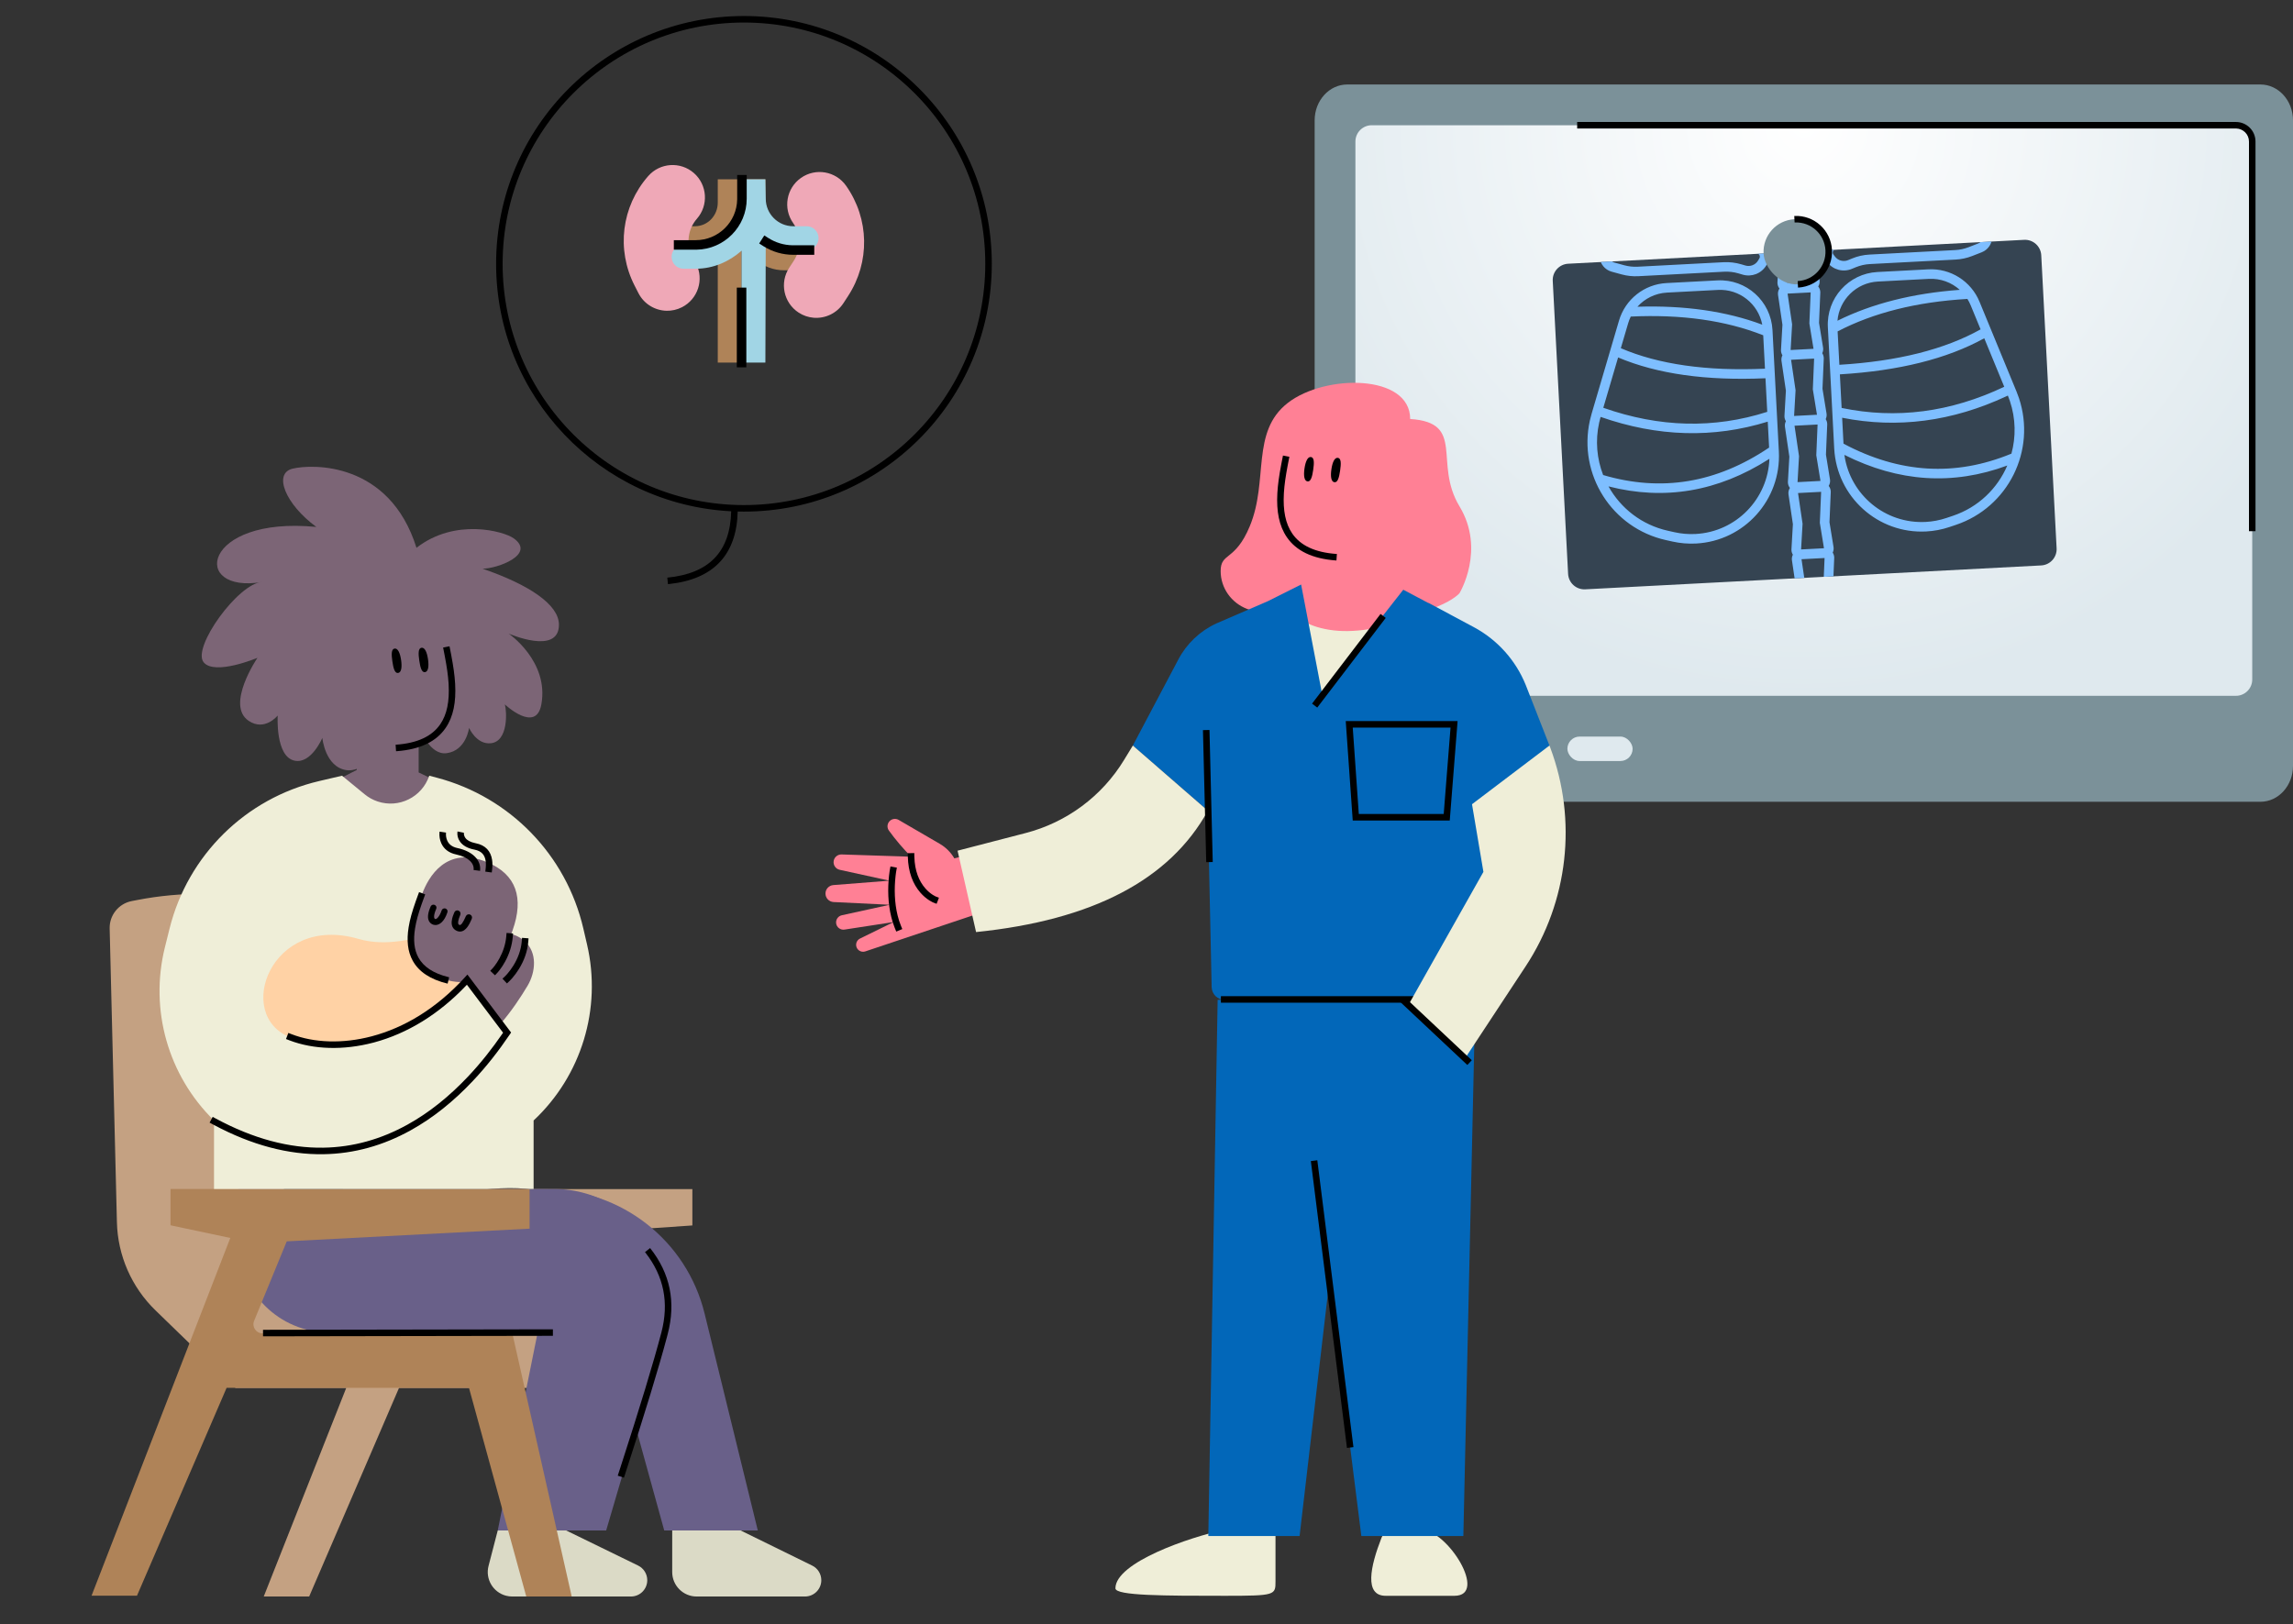
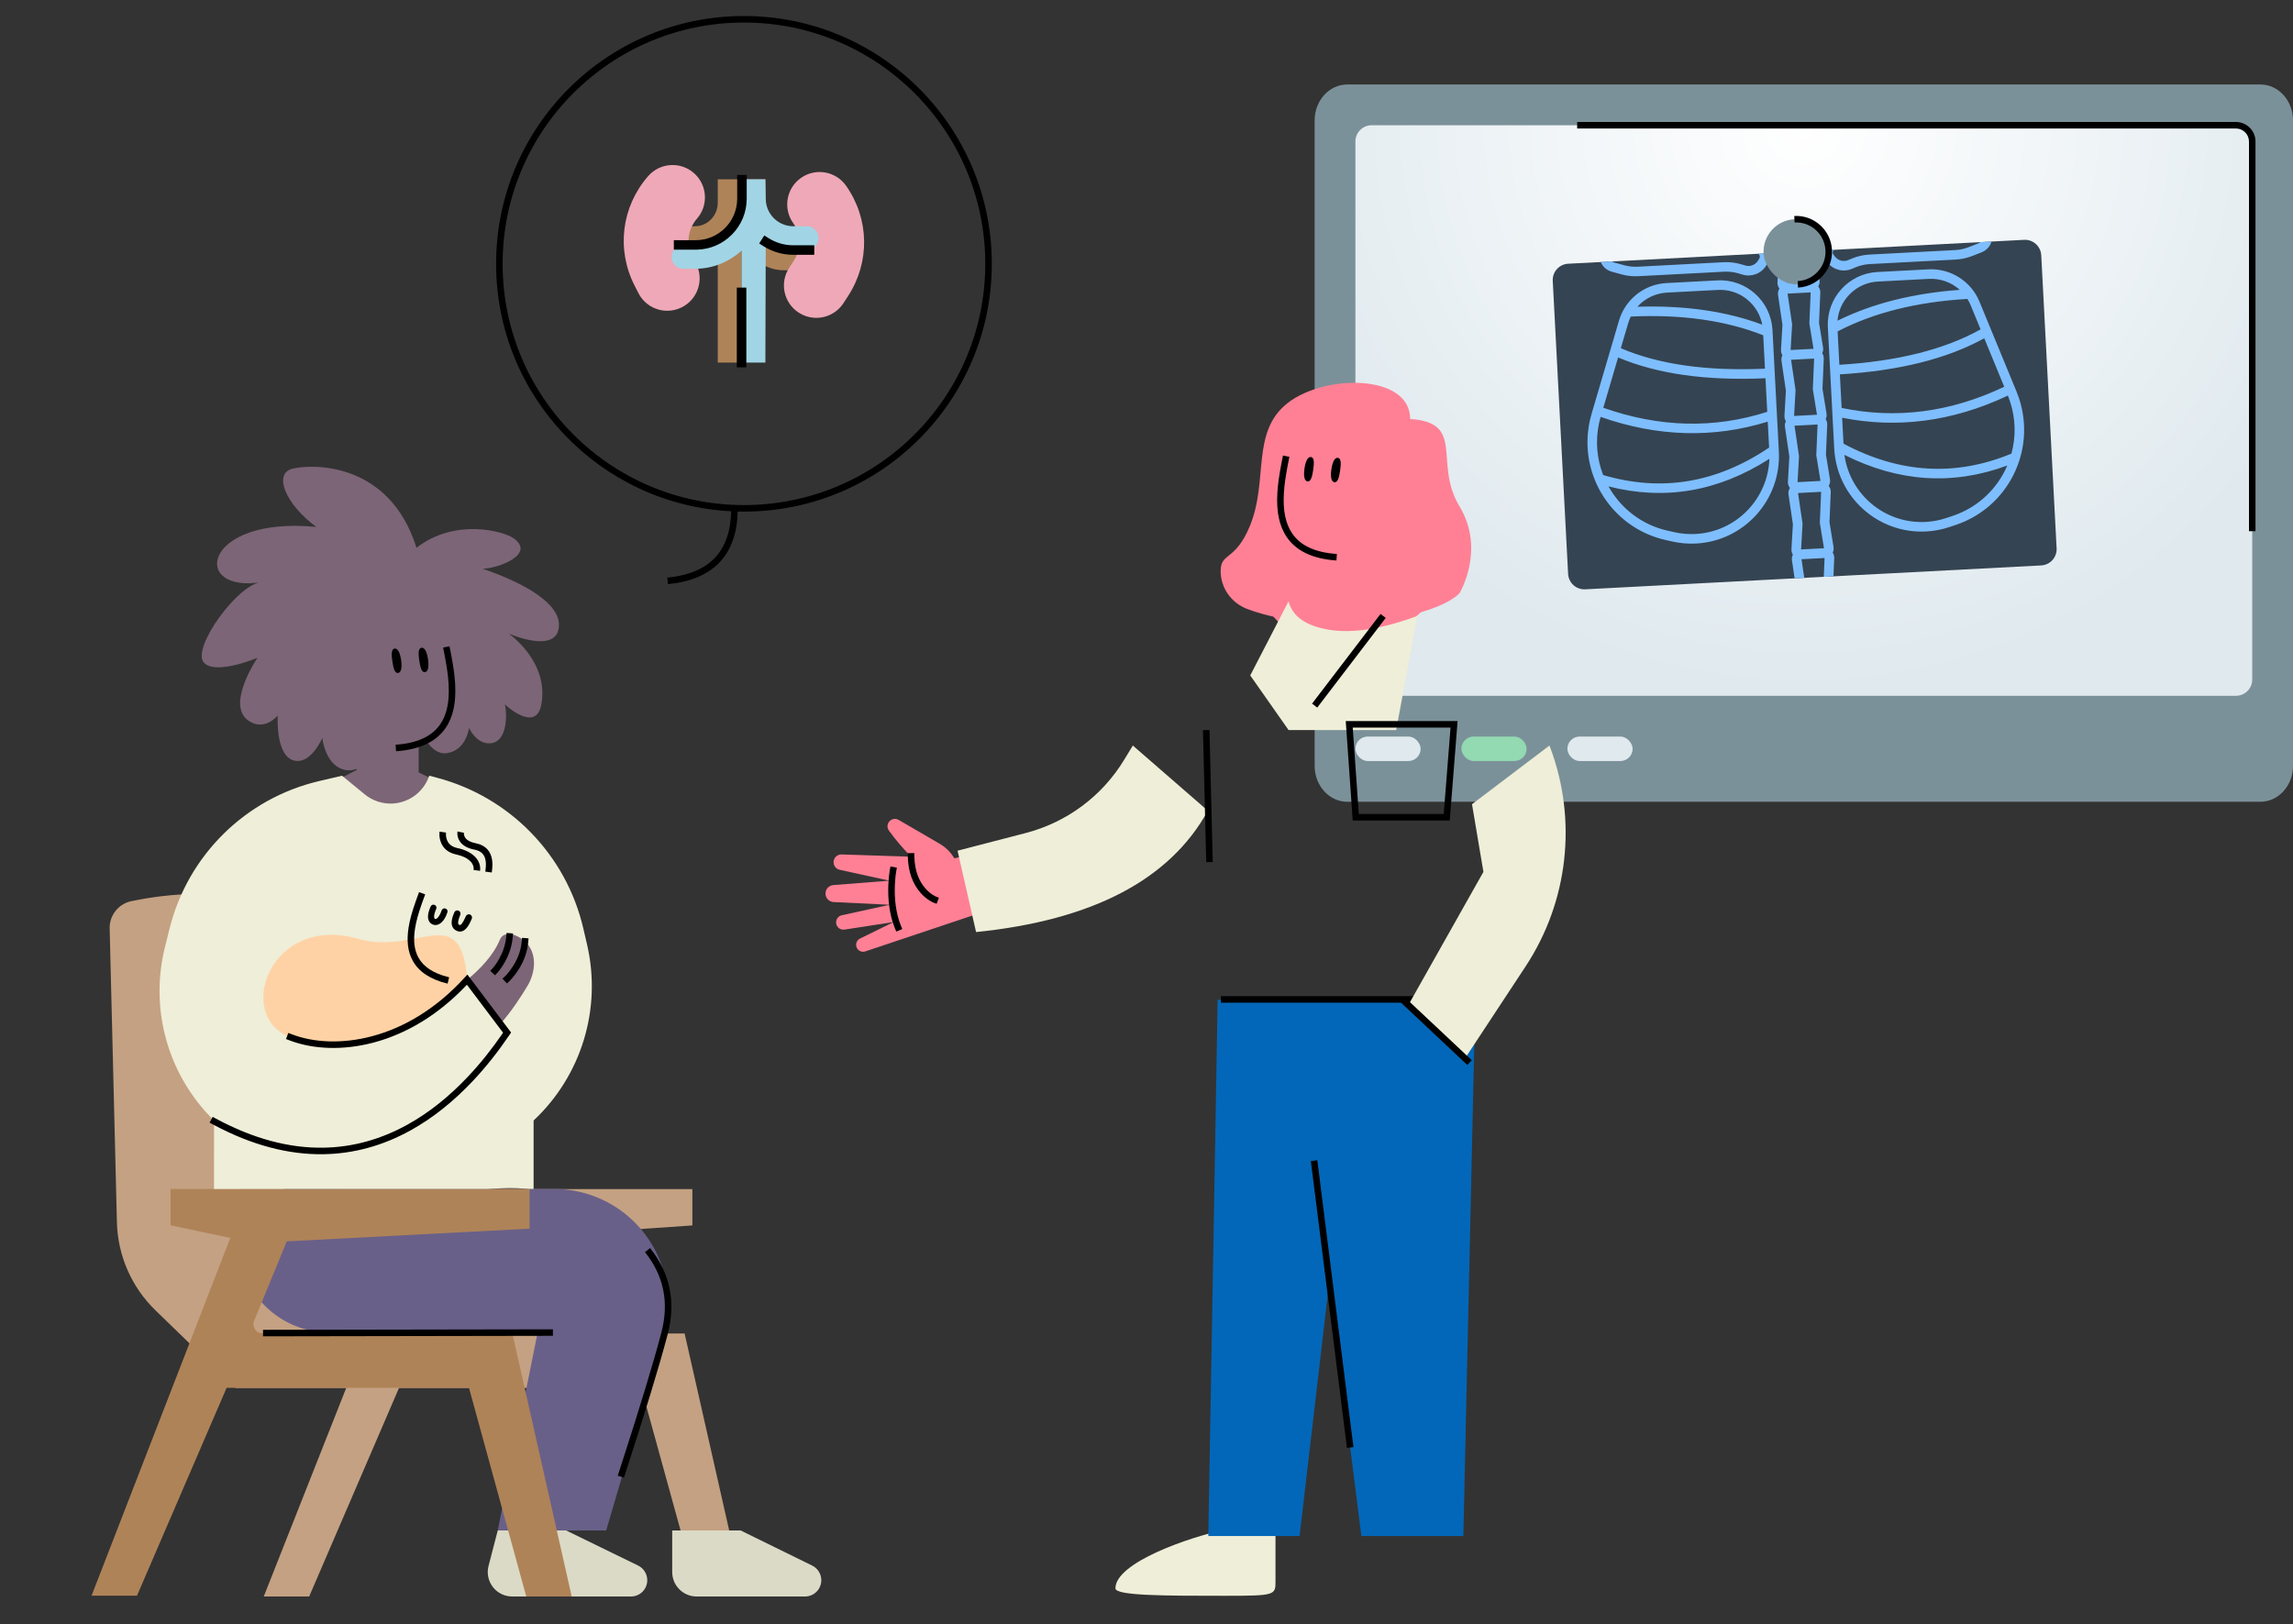
<svg xmlns="http://www.w3.org/2000/svg" xmlns:xlink="http://www.w3.org/1999/xlink" viewBox="187.5 41.353 2812.5 1992.481" overflow="visible">
  <rect x="187.5" y="41.353" width="2812.5" height="1992.481" fill="#333333" stroke="none" />
  <defs>
    <path d="M20,400 L380,400 C391.046,400 400,391.046 400,380 L400,20 C400,8.954 391.046,-2.02906125e-15 380,0 L20,0 C8.954,2.02906125e-15 -1.3527075e-15,8.954 0,20 L0,380 C1.3527075e-15,391.046 8.954,400 20,400 Z" id="mastersceneone-on-one-path-1" />
    <path d="M20,400 L380,400 C391.046,400 400,391.046 400,380 L400,20 C400,8.954 391.046,-2.02906125e-15 380,0 L20,0 C8.954,2.02906125e-15 -1.3527075e-15,8.954 0,20 L0,380 C1.3527075e-15,391.046 8.954,400 20,400 Z" id="mastersceneone-on-one-path-3" />
    <path d="M20,400 L660,400 C671.046,400 680,391.046 680,380 L680,20 C680,8.954 671.046,-2.02906125e-15 660,0 L20,0 C8.954,2.02906125e-15 -1.3527075e-15,8.954 0,20 L0,380 C1.3527075e-15,391.046 8.954,400 20,400 Z" id="mastersceneone-on-one-path-5" />
    <path d="M20,400 L660,400 C671.046,400 680,391.046 680,380 L680,20 C680,8.954 671.046,-2.02906125e-15 660,0 L20,0 C8.954,2.02906125e-15 -1.3527075e-15,8.954 0,20 L0,380 C1.3527075e-15,391.046 8.954,400 20,400 Z" id="mastersceneone-on-one-path-7" />
    <path d="M346,1 L403,44 C455.331,60.593 498.493,98.048 522.293,147.519 L574,255 L574,255 L617,159 L692,193 L638.025,319.888 C620.731,360.545 573.752,379.484 533.094,362.19 C518.031,355.782 505.296,344.908 496.607,331.035 L454,263 L454,263 L473.567,500.595 C474.507,512.019 472.595,523.498 468,534 L468,534 L468,534 L122.244,534 C67.015,534 22.244,489.228 22.244,434 C22.244,427.344 22.908,420.705 24.227,414.181 L66.688,204.183 C82.34,126.777 138.279,63.698 213.26,38.906 L216,38 L216,38 L271,0 L324.457,50.637 L346,1 Z" id="mastersceneone-on-one-path-11" />
    <polygon id="mastersceneone-on-one-path-13" points="14.61 657.775 139.738 657.775 179.047 345.471 215.475 657.775 327.432 657.775 315.989 -1.70530257e-13 3.41060513e-13 -1.70530257e-13" />
    <rect id="mastersceneone-on-one-path-9" x="0" y="0" width="1400" height="928" />
  </defs>
  <g id="Master/Scene/One on One" stroke="none" stroke-width="1" fill="none" fill-rule="evenodd">
    <g id="Furniture" transform="translate(1800, 0) scale(1 1)">
      <defs>
        <radialGradient cx="50%" cy="0%" fx="50%" fy="0%" r="100%" gradientTransform="translate(0.5,0),scale(0.636,1),rotate(90),translate(-0.5,-0)" id="furniturexray-radialGradient-1">
          <stop stop-color="#FFF" offset="0%" />
          <stop stop-color="#DFE9EE" offset="100%" />
        </radialGradient>
        <path d="M580,0 L20,0 C8.954,2.02906125e-15 -1.3527075e-15,8.954 0,20 L0,380 C1.3527075e-15,391.046 8.954,400 20,400 L580,400 C591.046,400 600,391.046 600,380 L600,20 C600,8.954 591.046,-2.02906125e-15 580,0 Z" id="furniturexray-path-2" />
      </defs>
      <g id="Furniture/XRay" stroke="none" stroke-width="1" fill="none" fill-rule="evenodd">
        <path d="M1160,145 C1182.091,145 1200,164.699 1200,189 L1200,981 C1200,1005.301 1182.091,1025 1160,1025 L40,1025 C17.909,1025 0,1005.301 0,981 L0,189 C0,164.699 17.909,145 40,145 L1160,145 Z" id="Frame" fill="#7B9199" />
        <rect id="Rectangle" fill="#93D9B2" x="180" y="945" width="80" height="30" rx="15" />
        <rect id="Rectangle-Copy-7" fill="#DFE9EE" x="310" y="945" width="80" height="30" rx="15" />
        <rect id="Rectangle-Copy-8" fill="#DFE9EE" x="50" y="945" width="80" height="30" rx="15" />
        <path d="M1130,195 L70,195 C58.954,195 50,203.954 50,215 L50,875 C50,886.046 58.954,895 70,895 L1130,895 C1141.046,895 1150,886.046 1150,875 L1150,215 C1150,203.954 1141.046,195 1130,195 Z" id="Mask" fill="url(#furniturexray-radialGradient-1)" />
        <g id="Group-2" transform="translate(599.895, 528.003) rotate(-3) translate(-599.895, -528.003) translate(299.895, 306.003)">
          <g id="Combined-Shape" transform="translate(-0, 44)">
            <mask id="furniturexray-mask-3" fill="#fff">
              <use xlink:href="#furniturexray-path-2" />
            </mask>
            <use id="Mask" fill="#354452" xlink:href="#furniturexray-path-2" />
            <path d="M315.187,-44 C321.711,-44 327,-38.763 327,-32.302 C327,-31.938 326.983,-31.573 326.948,-31.211 L326.948,-31.211 L323.475,5.504 L326.832,36.036 C327.151,38.935 326.371,41.702 324.823,43.929 C326.194,45.84 327,48.176 327,50.698 C327,51.062 326.983,51.427 326.948,51.789 L326.948,51.789 L323.475,88.504 L326.832,119.036 C327.104,121.508 326.577,123.884 325.456,125.911 C326.439,127.618 327,129.593 327,131.698 C327,132.062 326.983,132.427 326.948,132.789 L326.948,132.789 L323.475,169.504 L326.832,200.036 C327.104,202.508 326.577,204.884 325.456,206.911 C326.439,208.618 327,210.593 327,212.698 C327,213.062 326.983,213.427 326.948,213.789 L326.948,213.789 L323.475,250.504 L326.832,281.036 C327.151,283.935 326.371,286.702 324.823,288.929 C326.194,290.84 327,293.176 327,295.698 C327,296.062 326.983,296.427 326.948,296.789 L326.948,296.789 L323.475,333.504 L326.832,364.036 C327.104,366.508 326.577,368.884 325.456,370.911 C326.439,372.618 327,374.593 327,376.698 C327,377.062 326.983,377.427 326.948,377.789 L326.948,377.789 L323.475,414.504 L326.832,445.036 C327.531,451.391 322.95,457.112 316.569,457.908 L316.569,457.908 L316.367,457.931 C315.942,457.977 315.516,458 315.088,458 L315.088,458 L286.912,458 C280.388,458 275.1,452.763 275.1,446.302 C275.1,445.879 275.123,445.456 275.169,445.036 L275.169,445.036 L278.526,414.504 L275.052,377.789 C274.817,375.304 275.385,372.928 276.545,370.913 C275.624,369.248 275.1,367.335 275.1,365.302 C275.1,364.879 275.123,364.456 275.169,364.036 L275.169,364.036 L278.526,333.504 L275.052,296.789 C274.778,293.887 275.598,291.134 277.178,288.93 C275.867,287.047 275.1,284.763 275.1,282.302 C275.1,281.879 275.123,281.456 275.169,281.036 L275.169,281.036 L278.526,250.504 L275.052,213.789 C274.817,211.304 275.385,208.928 276.545,206.913 C275.624,205.248 275.1,203.335 275.1,201.302 C275.1,200.879 275.123,200.456 275.169,200.036 L275.169,200.036 L278.526,169.504 L275.052,132.789 C274.817,130.304 275.385,127.928 276.545,125.913 C275.624,124.248 275.1,122.335 275.1,120.302 C275.1,119.879 275.123,119.456 275.169,119.036 L275.169,119.036 L278.526,88.504 L275.052,51.789 C274.778,48.887 275.598,46.134 277.178,43.93 C275.867,42.047 275.1,39.763 275.1,37.302 C275.1,36.879 275.123,36.456 275.169,36.036 L275.169,36.036 L278.526,5.504 L275.052,-31.211 C274.45,-37.576 279.117,-43.227 285.509,-43.929 L285.509,-43.929 L285.712,-43.949 C286.078,-43.983 286.446,-44 286.814,-44 L286.814,-44 Z M315.159,376.999 L315.088,377 L286.912,377 C286.889,377 286.865,377 286.841,377 L290.399,414.593 L286.912,446.302 L315.088,446.302 L311.602,414.593 L315.159,376.999 Z M315.187,295.698 L286.814,295.698 L290.399,333.593 L286.945,365 L315.055,365 L311.602,333.593 L315.187,295.698 Z M201.73,30 C237.225,30 266,58.837 266,94.409 L266,94.409 L266,243.442 C266,302.845 217.949,351 158.674,351 C148.975,351 139.32,349.682 129.974,347.083 L129.974,347.083 L121.918,344.843 C56.622,326.683 18.379,258.914 36.499,193.477 C37.246,190.779 38.085,188.108 39.014,185.468 L39.014,185.468 L78.589,72.99 C87.653,47.23 111.945,30 139.201,30 L139.201,30 Z M460.799,30 C488.055,30 512.347,47.23 521.411,72.99 L560.986,185.468 C561.915,188.108 562.754,190.779 563.501,193.477 C581.621,258.914 543.378,326.683 478.082,344.843 L470.026,347.083 C460.68,349.682 451.025,351 441.326,351 C382.051,351 334,302.845 334,243.442 L334,94.409 C334,58.837 362.775,30 398.27,30 L460.799,30 Z M253.946,251.913 L253.313,252.272 C188.939,288.797 122.733,296.528 55.077,275.383 C68.56,302.888 93.259,324.719 125.043,333.558 L125.043,333.558 L133.099,335.799 C141.428,338.115 150.031,339.289 158.674,339.289 C208.646,339.289 249.667,300.88 253.946,251.913 Z M346.056,251.913 L346.141,252.855 C350.86,301.372 391.674,339.289 441.326,339.289 C449.969,339.289 458.572,338.115 466.901,335.799 L474.957,333.558 C506.741,324.719 531.44,302.888 544.925,275.383 C477.045,296.597 410.628,288.746 346.056,251.913 Z M315.159,212.999 L315.088,213 L286.912,213 C286.889,213 286.865,213 286.841,213 L290.399,250.593 L286.912,282.302 L315.088,282.302 L311.602,250.593 L315.159,212.999 Z M49.899,189.754 L49.54,190.799 C48.894,192.719 48.3,194.656 47.759,196.609 C41.662,218.628 42.618,240.94 49.264,261.125 C119.434,285.873 187.621,278.245 254.315,238.136 L254.315,206.277 C186.766,223.415 118.566,217.891 49.899,189.754 Z M550.102,189.753 L548.482,190.414 C480.362,217.976 412.703,223.281 345.685,206.277 L345.685,238.136 C412.379,278.245 480.566,285.873 550.735,261.127 C557.382,240.94 558.338,218.628 552.241,196.609 C551.602,194.301 550.888,192.014 550.102,189.753 Z M75.136,118.02 L53.772,178.739 C121.328,206.553 188.11,211.701 254.315,194.239 L254.314,152.978 C181.68,152.404 121.951,140.784 75.136,118.02 Z M524.864,118.02 C478.049,140.784 418.32,152.404 345.686,152.978 L345.685,194.239 C411.89,211.701 478.672,206.553 546.228,178.739 Z M315.159,131.999 L315.088,132 L286.912,132 C286.889,132 286.865,132 286.841,132 L290.399,169.593 L286.945,201 L315.055,201 L311.602,169.593 L315.159,131.999 Z M93.268,68.754 L93.111,69.034 C91.748,71.522 90.574,74.145 89.61,76.885 L89.61,76.885 L79.058,106.871 C124.3,129.17 182.715,140.657 254.313,141.232 L254.315,100.183 C209.296,79.602 155.625,69.107 93.268,68.754 Z M506.734,68.754 L506.166,68.757 C444.202,69.172 390.72,79.668 345.685,100.194 L345.687,141.232 C417.285,140.657 475.7,129.17 520.942,106.871 L510.39,76.885 C509.39,74.041 508.163,71.325 506.734,68.754 Z M315.187,50.698 L286.814,50.698 L290.399,88.593 L286.945,120 L315.055,120 L311.602,88.593 L315.187,50.698 Z M460.799,41.711 L398.27,41.711 C371.695,41.711 349.724,61.467 346.184,87.123 C389.634,68.321 440.236,58.335 497.963,57.125 C488.312,47.468 475.05,41.711 460.799,41.711 Z M201.73,41.711 L139.201,41.711 C124.95,41.711 111.689,47.468 102.038,57.125 C159.892,58.331 210.493,68.314 253.813,87.113 C250.27,61.462 228.302,41.711 201.73,41.711 L201.73,41.711 Z M315.187,-32.302 L286.814,-32.302 L290.399,5.593 L286.912,37.302 L315.088,37.302 L311.602,5.593 L315.187,-32.302 Z M59.198,-8.79 C60.506,-16.636 67.908,-22.016 75.848,-20.838 L75.848,-20.838 L133.925,-12.228 L251.265,-12.228 C254.27,-12.228 257.21,-11.372 259.738,-9.765 L259.738,-9.765 L259.998,-9.596 C267.226,-4.8 269.175,4.913 264.352,12.1 L264.352,12.1 L262.56,14.77 C256.1,24.396 243.884,28.419 232.923,24.53 L232.923,24.53 L228.138,22.833 C222.447,20.814 216.45,19.782 210.407,19.782 L210.407,19.782 L105.096,19.782 C98.171,19.782 91.291,18.672 84.72,16.497 L84.72,16.497 L72.719,12.523 C64.527,9.81 59,2.188 59,-6.398 C59,-7.119 59.054,-7.839 59.161,-8.551 L59.161,-8.551 Z M540.802,-8.79 L540.839,-8.551 C540.946,-7.839 541,-7.119 541,-6.398 C541,2.188 535.473,9.81 527.281,12.523 L515.28,16.497 C508.709,18.672 501.829,19.782 494.904,19.782 L389.593,19.782 C383.55,19.782 377.553,20.814 371.861,22.833 L367.077,24.53 C356.116,28.419 343.9,24.396 337.44,14.77 L335.648,12.1 C330.825,4.913 332.774,-4.8 340.002,-9.596 L340.262,-9.765 C342.79,-11.372 345.73,-12.228 348.735,-12.228 L466.075,-12.228 L524.152,-20.838 C532.092,-22.016 539.494,-16.636 540.802,-8.79 Z M74.119,-9.307 C72.504,-9.546 70.999,-8.438 70.758,-6.832 C70.736,-6.688 70.725,-6.543 70.725,-6.398 C70.725,-2.832 73.021,0.334 76.424,1.461 L76.424,1.461 L88.425,5.435 C93.801,7.215 99.43,8.123 105.096,8.123 L105.096,8.123 L210.407,8.123 C217.793,8.123 225.123,9.384 232.079,11.852 L232.079,11.852 L236.863,13.549 C242.76,15.641 249.332,13.477 252.807,8.299 L252.807,8.299 L254.599,5.629 C255.828,3.798 255.331,1.323 253.49,0.102 C252.831,-0.335 252.057,-0.569 251.265,-0.569 L251.265,-0.569 L133.055,-0.569 Z M525.881,-9.307 L466.945,-0.569 L348.735,-0.569 C347.943,-0.569 347.169,-0.335 346.51,0.102 C344.669,1.323 344.172,3.798 345.401,5.629 L347.193,8.299 C350.668,13.477 357.24,15.641 363.137,13.549 L367.921,11.852 C374.877,9.384 382.207,8.123 389.593,8.123 L494.904,8.123 C500.57,8.123 506.199,7.215 511.575,5.435 L523.576,1.461 C526.979,0.334 529.275,-2.832 529.275,-6.398 C529.275,-6.543 529.264,-6.688 529.242,-6.832 C529.001,-8.438 527.496,-9.546 525.881,-9.307 Z" fill="#7EBEFF" fill-rule="nonzero" mask="url(#furniturexray-mask-3)" />
          </g>
          <rect id="Rectangle-Copy-6" fill="#7B9199" x="260" y="4" width="80" height="80" rx="40" />
          <path d="M300,6.36646291e-12 C324.301,6.36646291e-12 344,19.699 344,44 C344,68.058 324.693,87.606 300.728,87.994 L300,88 L300,80 C319.882,80 336,63.882 336,44 C336,24.317 320.203,8.323 300.595,8.005 L300,8 L300,6.36646291e-12 Z" id="Rectangle-Copy-6" fill="#000" fill-rule="nonzero" />
        </g>
        <path d="M1130,191 C1143.122,191 1153.785,201.531 1154,214.603 L1154,215 L1154,693 L1146,693 L1146,215 C1146,206.269 1139.006,199.171 1130.315,199.003 L1130,199 L322,199 L322,191 L1130,191 Z" id="Path-73" fill="#000" fill-rule="nonzero" />
      </g>
    </g>
    <g transform="translate(0, 200) scale(1 1)" id="Master/Character/Sitting">
      <defs>
        <rect id="mastercharactersitting-path-1" x="0" y="0" width="1400" height="928" />
        <path d="M346,1 L403,44 C455.331,60.593 498.493,98.048 522.293,147.519 L574,255 L574,255 L617,159 L692,193 L637.21,321.804 C619.916,362.461 572.937,381.4 532.279,364.106 C517.499,357.818 504.953,347.227 496.275,333.711 L465,285 L465,285 C484.333,388.333 494.667,454.667 496,484 C497.333,513.333 487.667,530 467,534 L122.244,534 C67.015,534 22.244,489.228 22.244,434 C22.244,427.344 22.908,420.705 24.227,414.181 L66.688,204.183 C82.34,126.777 138.279,63.698 213.26,38.906 L216,38 L216,38 L271,0 L324.457,50.637 L346,1 Z" id="mastercharactersitting-path-3" />
      </defs>
      <g id="Master/Character/Sitting" stroke="none" stroke-width="1" fill="none" fill-rule="evenodd">
        <g id="Chair" transform="translate(100, 800) scale(1 1)">
          <g id="Chair/Wooden" stroke="none" stroke-width="1" fill="none" fill-rule="evenodd">
            <path d="M927.228,677.299 L620.956,677.299 C613.032,677.299 607.64,669.262 610.648,661.932 L650.658,564.473 L936.736,544.771 L936.736,500.216 L508.138,500.216 L508.138,544.771 L581.432,560.303 L536.068,677.299 L508.143,677.299 L433.164,604.571 L443.774,173.952 C444.143,158.861 432.09,146.514 416.99,146.514 C364.025,135.543 309.411,135.171 256.302,145.421 L249.092,146.812 C233.061,149.905 221.611,164.123 222.01,180.44 L230.903,540.85 C231.901,581.691 248.892,620.509 278.221,648.958 L376.341,744.132 L425.263,744.132 L512.165,744.132 L411,1000 L466.712,1000 L576.903,744.132 L577.043,744.132 L874.085,744.132 L944.288,999 L1000,999 L927.228,677.299 Z" id="Chair-back" fill="#C4A182" />
            <path d="M942,1000 L1074.874,1000 C1085.92,1000 1094.874,991.046 1094.874,980 C1094.874,972.372 1090.535,965.408 1083.688,962.047 L996,919 L996,919 L912,919 L912,970 C912,986.569 925.431,1000 942,1000 Z" id="Fill-21" fill="#DBDAC6" />
            <path d="M715.77,1000 L861.405,1000 C872.451,1000 881.405,991.046 881.405,980 C881.405,972.355 877.047,965.378 870.176,962.026 L782,919 L782,919 L698,919 L686.73,962.471 C682.572,978.509 692.202,994.882 708.241,999.04 C710.7,999.677 713.229,1000 715.77,1000 Z" id="Fill-21" fill="#DBDAC6" />
-             <path d="M756.962,500.388 L468,501.101 L468,501.101 L468,564.729 C468,626.164 517.888,675.965 579.43,675.965 L835.169,675.965 L902.229,919 L1017,919 L951.698,652.747 C929.715,563.113 849.252,500.16 756.962,500.388 Z" id="Fill-27" fill="#696089" />
            <path d="M766.995,500 L380,500 L380,500 L380,564.867 C380,626.277 429.862,676.059 491.371,676.059 L746.975,676.059 L698.003,919 L831,919 L901.326,679.434 C923.105,605.245 880.618,527.447 806.428,505.668 C793.621,501.909 780.342,500 766.995,500 Z" id="Fill-29" fill="#696089" />
            <path d="M884.899,572.512 C909.519,603.505 916.735,638.802 906.489,678.011 L905.572,681.495 C895.663,718.861 878.59,774.852 854.344,849.498 L852.804,854.238 L845.196,851.762 L848.254,842.35 C872.406,767.843 889.24,712.379 898.749,675.989 C908.267,639.565 901.81,607.15 879.322,578.359 L878.635,577.488 L884.899,572.512 Z" id="Path-11" fill="#000" fill-rule="nonzero" />
            <g id="Chair-front" transform="translate(199, 500)">
              <path d="M516.905,177.161 L210.504,177.161 C202.576,177.161 197.182,169.119 200.191,161.787 L240.218,64.286 L538.08,48.706 L538.08,0.001 L97.637,0.001 L97.637,44.575 L170.963,60.114 L0.792,499.001 L56.527,499.001 L166.431,244.022 L463.739,244.022 L534,500 L589.735,500 L516.905,177.161 Z" id="Chair" fill="#AF8358" />
              <polygon id="Stroke-7" fill="#000" fill-rule="nonzero" points="566.665 172.194 566.679 180.194 211.126 180.807 211.112 172.807" />
            </g>
          </g>
        </g>
        <g id="Head" transform="translate(561, 572)" fill="#7C6576">
          <path d="M173.493,66.499 C182.106,110.758 197.903,184.72 112,190.645 C47.349,195.103 34.122,133.336 28,98.645 C19,47.645 36,13.645 84,2.645 C149.358,-12.334 168.339,40.016 173.493,66.499" />
          <path d="M140,217 L140,172 L66,172 L64,214 L-6.39488462e-13,246.645 L37.2,279.967 C78.318,316.8 141.503,313.347 178.363,272.253 L201.333,246.645 L140,217 Z" id="Neck" />
        </g>
        <g id="Hair" transform="translate(404, 378) scale(1 1)">
          <g id="Hair/Dreadlocks" stroke="none" stroke-width="1" fill="none" fill-rule="evenodd">
            <path d="M178.86,368.635 C178.86,368.635 165.393,400.659 145.005,396.616 C121.003,391.856 124.111,341.177 124.111,341.177 C124.111,341.177 108.177,361.093 88.346,347.572 C59.938,328.202 99.285,270.383 99.285,270.383 C99.285,270.383 47.095,292.387 33.369,275.98 C18.382,258.065 76.011,178.506 105.12,177.342 C16.63,192.479 30.923,96.075 171.487,109.811 C133.393,81.867 118.33,44.135 142.379,38.314 C166.427,32.492 261.246,29.472 294.338,135.426 C341.724,98.514 401.383,115.019 413.643,123.827 C441.133,143.576 393.484,161.041 375.393,161.041 C432.983,180.835 469.077,205.286 469.077,229.737 C469.077,267.783 407.368,240.624 407.368,240.624 C407.368,240.624 457.195,274.6 447.488,327.619 C440.927,363.458 402.734,327.555 402.734,327.555 C405.172,335.786 407.255,373.227 385.245,375.219 C367.78,376.8 358.836,356.355 358.836,356.355 C358.836,356.355 355.487,384.088 331.377,387.365 C310.644,390.184 299.09,358.039 299.09,358.039 L271.448,363.458 C271.448,363.458 234.738,412.062 208.485,408.206 C182.232,404.35 178.86,368.635 178.86,368.635" id="Hair" fill="#7C6576" />
          </g>
        </g>
        <g id="Face" transform="translate(593, 622) scale(1 1)" fill="#000">
          <g id="Face/Normal" stroke="none" stroke-width="1" fill="none" fill-rule="evenodd">
            <path d="M138.007,13.77 L145.857,12.23 L147.549,20.88 L148.018,23.34 C150.609,37.064 152.103,47.442 152.719,57.821 L152.762,58.562 C153.984,80.661 150.61,98.596 141.031,112.508 C129.646,129.044 110.034,138.786 81.151,140.928 L80.273,140.991 L79.727,133.009 C106.811,131.157 124.441,122.498 134.442,107.972 C142.847,95.764 145.907,79.496 144.774,59.004 L144.689,57.579 C144.071,47.832 142.628,37.909 140.153,24.804 L139.313,20.428 L138.007,13.77 Z" id="Stroke-9" fill="#000" fill-rule="nonzero" />
            <path d="M86.472,29.11 C87.672,37.37 86.979,44.321 82.81,44.958 C78.641,45.594 76.976,39.004 75.777,30.743 C74.578,22.483 74.291,15.681 78.467,15.044 C82.644,14.405 85.273,20.849 86.472,29.11" id="Eye-L" fill="#000" />
            <path d="M119.472,28.11 C120.672,36.37 119.979,43.321 115.81,43.957 C111.641,44.595 109.976,38.003 108.777,29.743 C107.578,21.482 107.291,14.682 111.467,14.043 C115.644,13.406 118.273,19.849 119.472,28.11" id="Eye-R" fill="#000" />
          </g>
        </g>
        <g id="Torso" transform="translate(0, 372)">
          <mask id="mastercharactersitting-mask-2" fill="#fff">
            <use xlink:href="#mastercharactersitting-path-1" />
          </mask>
          <g id="Mask" />
          <g mask="url(#mastercharactersitting-mask-2)">
            <g transform="translate(100, 288) scale(1 1)" id="Upper Body">
              <g id="Upper Body/Holding Baby" stroke="none" stroke-width="1" fill="none" fill-rule="evenodd">
                <g id="Group-30" transform="translate(259, 132)">
                  <path d="M355,1 C346.264,27.207 317.937,41.371 291.73,32.635 C285.925,30.7 280.525,27.717 275.798,23.833 L248,1 L248,1 L248.088,1 L220.002,7.577 C129.752,28.71 58.909,98.558 36.5,188.5 L30.774,211.484 C11.712,287.992 34.635,368.872 91.007,424 L91.007,424 L91.007,424 C91.002,480.667 91,509 91,509 C224,578 382,493 483,509 C483,509 483,480.667 483,424 C541.797,368.917 566.785,286.676 548.57,208.193 L544,188.5 C523.084,98.375 454.051,27.2 364.607,3.541 L355,1 L355,1 Z" id="Shirt" fill="#EFEED8" />
                  <g id="Baby" transform="translate(151.475, 69.216)">
                    <path d="M250,182.047 C176.441,262.98 86.472,273.589 32.907,252.735 C-35.995,225.911 8.755,100.799 116.473,131.945 C188.704,152.831 242.854,83.742 250,182.047" id="Baby-Body" fill="#FFD2A5" />
-                     <path d="M194.882,76.607 C182.252,110.549 160.032,167.085 227.262,183.074 C277.859,195.106 296.443,147.895 305.845,121.208 C319.668,81.975 310.675,52.796 274.119,37.769 C224.343,17.307 202.441,56.296 194.882,76.607" id="Baby-Color" fill="#7C6576" />
                    <path d="M191.05,74.618 L198.557,77.382 L196.679,82.483 C195.952,84.468 195.335,86.173 194.746,87.83 L194.069,89.747 C190.091,101.123 187.537,110.233 186.121,119.067 C183.808,133.49 184.992,145.452 190.351,155.072 C196.551,166.202 208.438,174.298 227.244,178.942 L227.935,179.111 L226.065,186.889 C204.82,181.783 190.814,172.343 183.362,158.966 C177.006,147.556 175.649,133.845 178.222,117.8 C179.768,108.16 182.541,98.379 186.855,86.147 L187.612,84.018 C187.953,83.065 188.309,82.083 188.693,81.03 L191.05,74.618 Z" id="Stroke-8" fill="#000" fill-rule="nonzero" />
                    <path d="M241.263,123 C240.456,123 239.613,122.889 238.732,122.65 C238.289,122.529 237.836,122.37 237.395,122.177 C226.517,117.397 232.389,103.846 234.319,99.393 C235.193,97.376 237.527,96.453 239.529,97.334 C241.531,98.214 242.446,100.562 241.572,102.58 C238.699,109.211 238.777,112.194 239.079,113.382 C239.269,114.125 239.585,114.445 240.551,114.869 C240.625,114.902 240.707,114.932 240.789,114.954 C242.545,115.445 245.114,111.813 248.415,104.194 C249.289,102.178 251.62,101.255 253.625,102.136 C255.628,103.015 256.543,105.363 255.669,107.381 C253.234,113.001 248.902,122.999 241.263,123" id="Fill-10" fill="#000" />
                    <path d="M238.2,0.215 L246.044,1.785 L246.048,1.773 L246.037,1.868 C245.969,2.49 245.982,3.297 246.144,4.205 C246.379,5.513 246.887,6.792 247.742,8.004 C249.802,10.925 253.665,13.236 259.975,14.537 L260.452,14.633 C272.614,16.997 278.997,24.431 280.595,35.035 C281.207,39.098 281.105,43.038 280.53,47.863 L280.346,49.32 L280.185,50.529 L272.256,49.471 L272.478,47.79 L272.508,47.558 C273.073,43.079 273.193,39.602 272.684,36.227 C271.585,28.934 267.709,24.321 259.347,22.571 L258.926,22.486 C250.414,20.831 244.583,17.406 241.204,12.614 C238.432,8.684 237.693,4.557 238.085,0.993 C238.114,0.73 238.146,0.51 238.177,0.337 L238.2,0.215 Z M216.191,0.402 L224.101,1.598 L224.069,1.902 L224.059,2.013 C223.817,4.894 224.191,8.334 225.636,11.51 C227.641,15.917 231.405,19.047 237.712,20.491 L238.146,20.587 C257.356,24.676 267.273,35.931 265.888,48.152 L265.843,48.523 L257.911,47.477 C258.934,39.717 252.243,31.906 236.981,28.521 L236.481,28.412 C227.408,26.481 221.447,21.62 218.354,14.823 C216.33,10.375 215.78,5.809 216.053,1.788 L216.087,1.344 C216.105,1.135 216.123,0.951 216.141,0.794 L216.191,0.402 Z" id="Combined-Shape" fill="#000" fill-rule="nonzero" />
                  </g>
                  <path d="M362.583,184.216 C361.831,184.216 361.11,184.119 360.432,183.94 C359.995,183.822 359.571,183.676 359.165,183.502 C355.325,181.854 349.911,176.796 356.733,161.42 C357.558,159.561 359.761,158.712 361.649,159.523 C363.539,160.334 364.404,162.5 363.577,164.357 C360.225,171.915 360.443,176.037 362.148,176.768 C362.225,176.8 362.305,176.829 362.384,176.85 C364.29,177.354 368.017,172.95 370.184,166.306 C370.813,164.373 372.918,163.309 374.88,163.93 C376.844,164.55 377.925,166.618 377.295,168.549 C373.487,180.224 367.41,184.216 362.583,184.216" id="Fill-12" fill="#000" />
                  <path d="M442.565,305.216 C455.899,289.857 467.22,272.757 475.613,258.649 C485.666,241.752 487.675,217.855 472.097,204.082 C461.322,194.555 446.207,190.889 441.544,202.339 C433.577,221.898 416.155,239.293 401.475,251.483 L442.565,305.216 Z" id="Hand" fill="#7C6576" />
                  <path d="M398.544,248.523 L401.793,244.955 L455.392,316.081 L453.784,318.449 C439.966,338.804 425.531,357.414 408.304,375.675 C385.124,400.249 359.794,420.814 332.029,436.166 C298.746,454.569 263.139,464.784 225.175,465.368 C182.441,466.025 137.546,454.446 90.524,429.286 L89.098,428.519 L85.579,426.617 L89.383,419.579 L92.902,421.481 C139.272,446.539 183.299,458.011 225.052,457.369 C261.647,456.806 295.981,446.957 328.158,429.165 C355.14,414.245 379.838,394.194 402.485,370.186 C418.493,353.215 432.067,335.909 445.013,317.104 L445.552,316.317 L401.187,257.445 L400.234,258.456 C366.57,293.943 327.946,317.23 287.784,328.115 L286.515,328.455 C249.61,338.209 212.993,336.883 183.905,325.833 L183.026,325.495 L179.297,324.046 L182.195,316.59 L185.924,318.039 C213.529,328.768 248.785,330.153 284.471,320.72 C324.869,310.042 363.796,286.309 397.524,249.638 L398.544,248.523 Z" id="Stroke-20" fill="#000" fill-rule="nonzero" />
                  <path d="M468.805,199.91 L476.78,200.546 L476.462,204.534 C475.495,216.665 471.317,227.962 464.973,238.198 C462.429,242.303 459.704,245.957 456.972,249.124 L456.431,249.744 C455.202,251.141 454.193,252.19 453.486,252.872 L453.202,253.142 L450.275,255.869 L444.821,250.016 L447.854,247.188 C447.982,247.065 448.176,246.873 448.428,246.615 L448.56,246.481 C449.264,245.755 450.057,244.892 450.914,243.898 C453.385,241.035 455.862,237.714 458.173,233.984 C463.757,224.974 467.455,215.115 468.423,204.647 L468.487,203.898 L468.805,199.91 Z M449.83,193.89 L457.801,194.571 L457.46,198.556 C456.524,209.511 453.147,219.708 448.108,228.952 C446.012,232.797 443.764,236.22 441.509,239.186 L441.036,239.801 C440.038,241.086 439.214,242.056 438.63,242.696 L438.378,242.967 L435.626,245.871 L429.82,240.367 L432.668,237.36 C432.767,237.251 432.914,237.086 433.103,236.868 L433.222,236.73 C433.796,236.061 434.441,235.263 435.141,234.343 C437.162,231.686 439.19,228.598 441.084,225.123 C445.494,217.033 448.48,208.165 449.412,198.711 L449.489,197.875 L449.83,193.89 Z" id="Combined-Shape" fill="#000" fill-rule="nonzero" />
                </g>
              </g>
            </g>
          </g>
        </g>
      </g>
    </g>
    <g transform="translate(1800, 1100) scale(-1, 1) translate(-1800, -1100) translate(1100, 200) scale(1 1)" id="Master/Character/Standing">
      <g id="Master/Character/Standing" stroke="none" stroke-width="1" fill="none" fill-rule="evenodd">
        <g id="Head" transform="translate(561, 338)" fill="#ff8095">
          <path d="M173.493,66.499 C182.106,110.758 197.903,184.72 112,190.645 C47.349,195.103 34.122,133.336 28,98.645 C19,47.645 36,13.645 84,2.645 C149.358,-12.334 168.339,40.016 173.493,66.499" />
          <path d="M140,217 L140,172 L66,172 L64,214 L-6.39488462e-13,246.645 L37.2,279.967 C78.318,316.8 141.503,313.347 178.363,272.253 L201.333,246.645 L140,217 Z" id="Neck" />
        </g>
        <g id="Hair" transform="translate(404, 144) scale(1 1)">
          <g id="Hair/Bob 1" stroke="none" stroke-width="1" fill="none" fill-rule="evenodd">
            <path d="M379.188,444.268 C398.282,436.86 411.235,418.645 411.298,398.164 C411.372,374.63 393.695,386.517 375.58,342.977 C352.206,286.797 374.696,227.252 328.916,191.644 C283.134,156.037 178.841,156.037 178.841,211.378 C110.22,215.83 150.626,265.107 118.346,318.534 C86.067,371.961 118.346,425.119 118.346,425.119 C118.346,425.119 144.04,456.588 255.154,460.62 C316.288,462.838 355.911,453.299 379.188,444.268" id="Hair" fill="#ff8095" />
          </g>
        </g>
        <g id="Face" transform="translate(593, 388) scale(1 1)">
          <g id="Face/Normal" stroke="none" stroke-width="1" fill="none" fill-rule="evenodd">
            <path d="M138.007,13.77 L145.857,12.23 L147.549,20.88 L148.018,23.34 C150.609,37.064 152.103,47.442 152.719,57.821 L152.762,58.562 C153.984,80.661 150.61,98.596 141.031,112.508 C129.646,129.044 110.034,138.786 81.151,140.928 L80.273,140.991 L79.727,133.009 C106.811,131.157 124.441,122.498 134.442,107.972 C142.847,95.764 145.907,79.496 144.774,59.004 L144.689,57.579 C144.071,47.832 142.628,37.909 140.153,24.804 L139.313,20.428 L138.007,13.77 Z" id="Stroke-9" fill="#000" fill-rule="nonzero" />
            <path d="M86.472,29.11 C87.672,37.37 86.979,44.321 82.81,44.958 C78.641,45.594 76.976,39.004 75.777,30.743 C74.578,22.483 74.291,15.681 78.467,15.044 C82.644,14.405 85.273,20.849 86.472,29.11" id="Eye-L" fill="#000" />
            <path d="M119.472,28.11 C120.672,36.37 119.979,43.321 115.81,43.957 C111.641,44.595 109.976,38.003 108.777,29.743 C107.578,21.482 107.291,14.682 111.467,14.043 C115.644,13.406 118.273,19.849 119.472,28.11" id="Eye-R" fill="#000" />
          </g>
        </g>
        <g id="Lower Body" transform="translate(200, 1068) scale(1 1)">
          <g id="Lower Body/Scrubs" stroke="none" stroke-width="1" fill="none" fill-rule="evenodd">
            <g id="Group" transform="translate(303, 0)">
              <path d="M307.176,731.131 C245.023,731.131 245.023,730.308 245.023,713.226 L245.023,650.045 L307.176,650.045 C350.326,659.034 441.363,690.275 441.363,721.97 C441.363,731.131 380.03,731.131 307.176,731.131" id="R-Foot" fill="#EFEED8" />
-               <path d="M25.55,731.131 C-16.228,731.131 33.988,650.045 66.505,650.045 C92.856,650.045 109.929,646.958 115.075,660.13 C128.744,695.115 136.437,731.131 109.929,731.131 L25.55,731.131 Z" id="L-Foot" fill="#EFEED8" />
              <polygon id="Pants" fill="#0267B9" points="14.61 657.775 139.738 657.775 179.047 345.471 215.475 657.775 327.432 657.775 315.989 5.68434189e-14 -5.68434189e-13 5.68434189e-14" />
              <polygon id="Stroke-7" fill="#000" fill-rule="nonzero" points="193.728 196.797 201.666 197.796 157.368 549.742 149.43 548.743" />
            </g>
          </g>
        </g>
        <g id="Upper Body" transform="translate(100, 428) scale(1 1)">
          <g id="Upper Body/Scrubs 2" stroke="none" stroke-width="1" fill="none" fill-rule="evenodd">
            <g id="Group-36" transform="translate(292, 130)">
              <path d="M869.679,445.926 L869.679,445.926 C871.545,441.734 869.759,436.819 865.634,434.796 L824.285,414.509 L884.666,423.8 C889.621,424.563 894.239,421.125 894.916,416.169 C895.549,411.551 892.52,407.221 887.956,406.221 L829.186,393.344 L898.054,390.008 C903.697,389.734 908.101,385.036 908,379.401 C907.9,374.032 903.732,369.615 898.366,369.195 L829.588,363.799 L890.561,350.457 C895.659,349.341 898.918,344.351 897.879,339.246 C896.95,334.688 892.861,331.462 888.202,331.615 L824.314,333.697 L824.314,333.697 L802.986,334.391 C812.482,324.688 821.879,313.902 830.249,302.258 C832.845,298.648 832.36,293.67 829.17,290.568 C826.254,287.732 821.8,287.184 818.28,289.23 L767.817,318.579 C760.315,322.941 754.199,329.128 749.933,336.424 L715.783,328.088 L703,398.277 L813.238,435.187 L859.134,450.555 C863.32,451.956 867.887,449.951 869.679,445.926" id="Hand-Color" fill="#ff8095" />
              <path d="M828.289,346.334 L829.087,350.63 C829.137,350.916 829.198,351.288 829.269,351.743 L829.343,352.225 C829.575,353.757 829.806,355.514 830.021,357.472 C831.817,373.829 831.426,391.568 827.297,408.354 C826.173,412.922 824.786,417.308 823.119,421.488 L822.696,422.528 L821.168,426.225 L813.775,423.168 L815.304,419.472 C817.001,415.366 818.404,411.013 819.529,406.443 C823.4,390.706 823.771,373.849 822.069,358.345 L821.932,357.143 C821.793,355.971 821.649,354.89 821.505,353.906 L821.433,353.422 C821.374,353.027 821.318,352.673 821.266,352.362 L821.158,351.733 L820.424,347.801 L828.289,346.334 Z M799.089,329.913 L807.087,330.089 L806.999,334.088 C806.578,353.226 800.85,367.896 791.522,378.554 C788.086,382.479 784.394,385.578 780.685,387.942 C779.368,388.781 778.136,389.47 777.016,390.022 L776.57,390.237 C776.151,390.436 775.81,390.584 775.556,390.686 L771.703,392.169 L768.831,384.703 L772.564,383.267 C772.667,383.227 772.927,383.114 773.324,382.922 L773.479,382.847 C774.343,382.421 775.321,381.873 776.385,381.195 C779.478,379.224 782.588,376.614 785.502,373.285 C793.476,364.174 798.471,351.551 798.981,334.682 L799.001,333.912 L799.089,329.913 Z" id="Combined-Shape" fill="#000" fill-rule="nonzero" />
              <path d="M182,39 C225.333,55 261.333,60.667 290,56 C318.667,51.333 335.333,39.667 340,21 L387,112 L340,179 L208,179 L182,39 Z" id="Path-2" fill="#EFEED8" />
-               <path d="M531,198 L475.39,92.773 C465.171,73.185 448.752,57.533 428.699,48.261 L365.556,20.965 L324.608,0.448 L299,134 L199.286,6.83 L168.5,23.173 L168.538,22.909 L112.842,52.72 C83.969,68.173 61.428,93.259 49.139,123.614 L20,198 L163,510 L418.341,510 C427.043,510 434.15,503.045 434.337,494.345 L439,278 L439,278 L531,198 Z" id="Scrubs-Color" fill="#0267B9" />
              <path d="M269.862,168 L132.672,168 L142.303,290 L261.301,290 L269.862,168 Z M261.281,176 L253.842,282 L149.696,282 L141.328,176 L261.281,176 Z" id="Pocket" fill="#000" fill-rule="nonzero" />
              <polygon id="Stroke-12" fill="#000" fill-rule="nonzero" points="423 505.5 423 513.5 158 513.5 158 505.5" />
              <path d="M20,198 L115,270 L101,353 L194,518 L125,584 L49.256,468.964 C-3.098,389.451 -14.299,289.77 18.978,200.696 L20,198 Z M531,198 L541.838,215.79 C568.878,260.177 612.136,292.294 662.447,305.338 L662.447,305.338 L746,327 L723.29,426.842 C580.43,412.281 485.667,362.667 439,278 L439,278 L531,198 Z" id="Fill-8" fill="#EFEED8" />
              <polygon id="Path" fill="#000" fill-rule="nonzero" points="198.261 506.085 203.739 511.915 120.739 589.915 115.261 584.085" />
              <polygon id="Stroke-10" fill="#000" fill-rule="nonzero" points="227.179 36.572 311.179 146.572 304.821 151.428 220.821 41.428" />
              <polygon id="Stroke-34" fill="#000" fill-rule="nonzero" points="437.001 178.901 444.999 179.099 440.999 341.099 433.001 340.901" />
            </g>
          </g>
        </g>
      </g>
    </g>
    <g id="Speech-Bubble" transform="translate(1100, 409.5) scale(-1, 1) translate(-1100, -409.5) translate(796, 61)" fill="#000" fill-rule="nonzero">
      <path d="M304,0 C471.895,0 608,136.105 608,304 C608,466.643 480.275,599.455 319.657,607.604 C320.83,657.222 346.599,684.004 398,689.019 L398,689.019 L397.223,696.981 L395.53,696.807 C341.26,690.961 312.967,660.978 311.659,607.897 L309.027,607.959 L309.027,607.959 L304,608 C136.105,608 0,471.895 0,304 C0,136.105 136.105,0 304,0 Z M304,8 C140.524,8 8,140.524 8,304 C8,467.476 140.524,600 304,600 C467.476,600 600,467.476 600,304 C600,140.524 467.476,8 304,8 Z" id="Combined-Shape" />
    </g>
    <g id="Organ" transform="translate(735, 0) scale(1.46 1.46)">
      <g id="Organ/Kidneys" stroke="none" stroke-width="1" fill="none" fill-rule="evenodd">
        <path d="M248,333 L248,226 C251.122,242.663 266.081,255.441 283.637,255.441 L307.064,255.441 L307.064,235.441 L283.637,235.441 C274.828,235.441 267.687,228.299 267.687,219.49 L268,179 L248.31,179 L248,179 L228,179 L228,198.576 C228,209.396 219.652,218.381 208.832,218.44 C208.761,218.44 208.689,218.441 208.617,218.441 L193.599,218.441 L193.599,238.441 L208.617,238.441 C215.52,238.441 221.836,237.187 228,235 L228,333 L248,333 Z" id="Fill-1" fill="#AF8358" />
        <path d="M184.982,289.454 C175.308,289.235 166.06,283.848 161.349,274.626 L158.124,268.311 C142.639,237.999 147.131,201.871 169.57,176.273 C179.472,164.975 196.661,163.842 207.958,173.747 C219.255,183.651 220.386,200.837 210.483,212.135 C202.821,220.876 201.287,233.212 206.574,243.562 L209.8,249.878 C216.634,263.258 211.328,279.644 197.949,286.477 C193.792,288.601 189.343,289.553 184.982,289.454" id="Fill-3" fill="#EFA8B7" />
        <path d="M308.504,295.318 C304.155,294.955 299.835,293.54 295.924,290.987 C283.342,282.778 279.798,265.923 288.008,253.34 L291.883,247.402 C298.236,237.668 298.014,225.238 291.319,215.736 C282.666,203.455 285.607,186.485 297.888,177.831 C310.168,169.176 327.139,172.118 335.794,184.4 C355.4,212.227 356.048,248.627 337.445,277.134 L333.572,283.071 C327.914,291.743 318.146,296.122 308.504,295.318" id="Fill-6" fill="#EFA8B7" />
        <path d="M268,333 L268.315,231.684 C275.01,235.958 282.953,238.441 291.468,238.441 L302.692,238.441 C308.215,238.441 312.692,233.963 312.692,228.441 C312.692,222.918 308.215,218.441 302.692,218.441 L291.468,218.441 C278.681,218.441 268.315,208.074 268.315,195.288 L268,179 L248,179 L248,194.833 C248,216.289 230.921,234.137 209.465,234.137 L199.227,234.137 C193.704,234.137 189.227,238.614 189.227,244.137 C189.227,249.66 193.704,254.137 199.227,254.137 L209.465,254.137 C224.34,254.137 237.627,248.134 248,239 L248,333 L268,333 Z" id="Fill-8" fill="#A1D5E5" />
        <path d="M267.096,226.161 L270.467,228.313 C276.531,232.183 283.528,234.32 290.84,234.436 L291.467,234.44 L309.068,234.44 L309.068,242.44 L291.467,242.44 C282.607,242.44 274.089,239.973 266.702,235.395 L266.163,235.056 L262.791,232.904 L267.096,226.161 Z" id="Stroke-10" fill="#000" fill-rule="nonzero" />
        <path d="M252.315,175.37 L252.315,195.287 C252.315,218.716 233.512,237.753 210.173,238.131 L209.465,238.137 L191.102,238.137 L191.102,230.137 L209.465,230.137 C228.519,230.137 244.002,214.845 244.31,195.864 L244.315,195.287 L244.315,175.37 L252.315,175.37 Z" id="Stroke-12" fill="#000" fill-rule="nonzero" />
        <polygon id="Stroke-14" fill="#000" fill-rule="nonzero" points="252 270 252 337 244 337 244 270" />
      </g>
    </g>
  </g>
</svg>